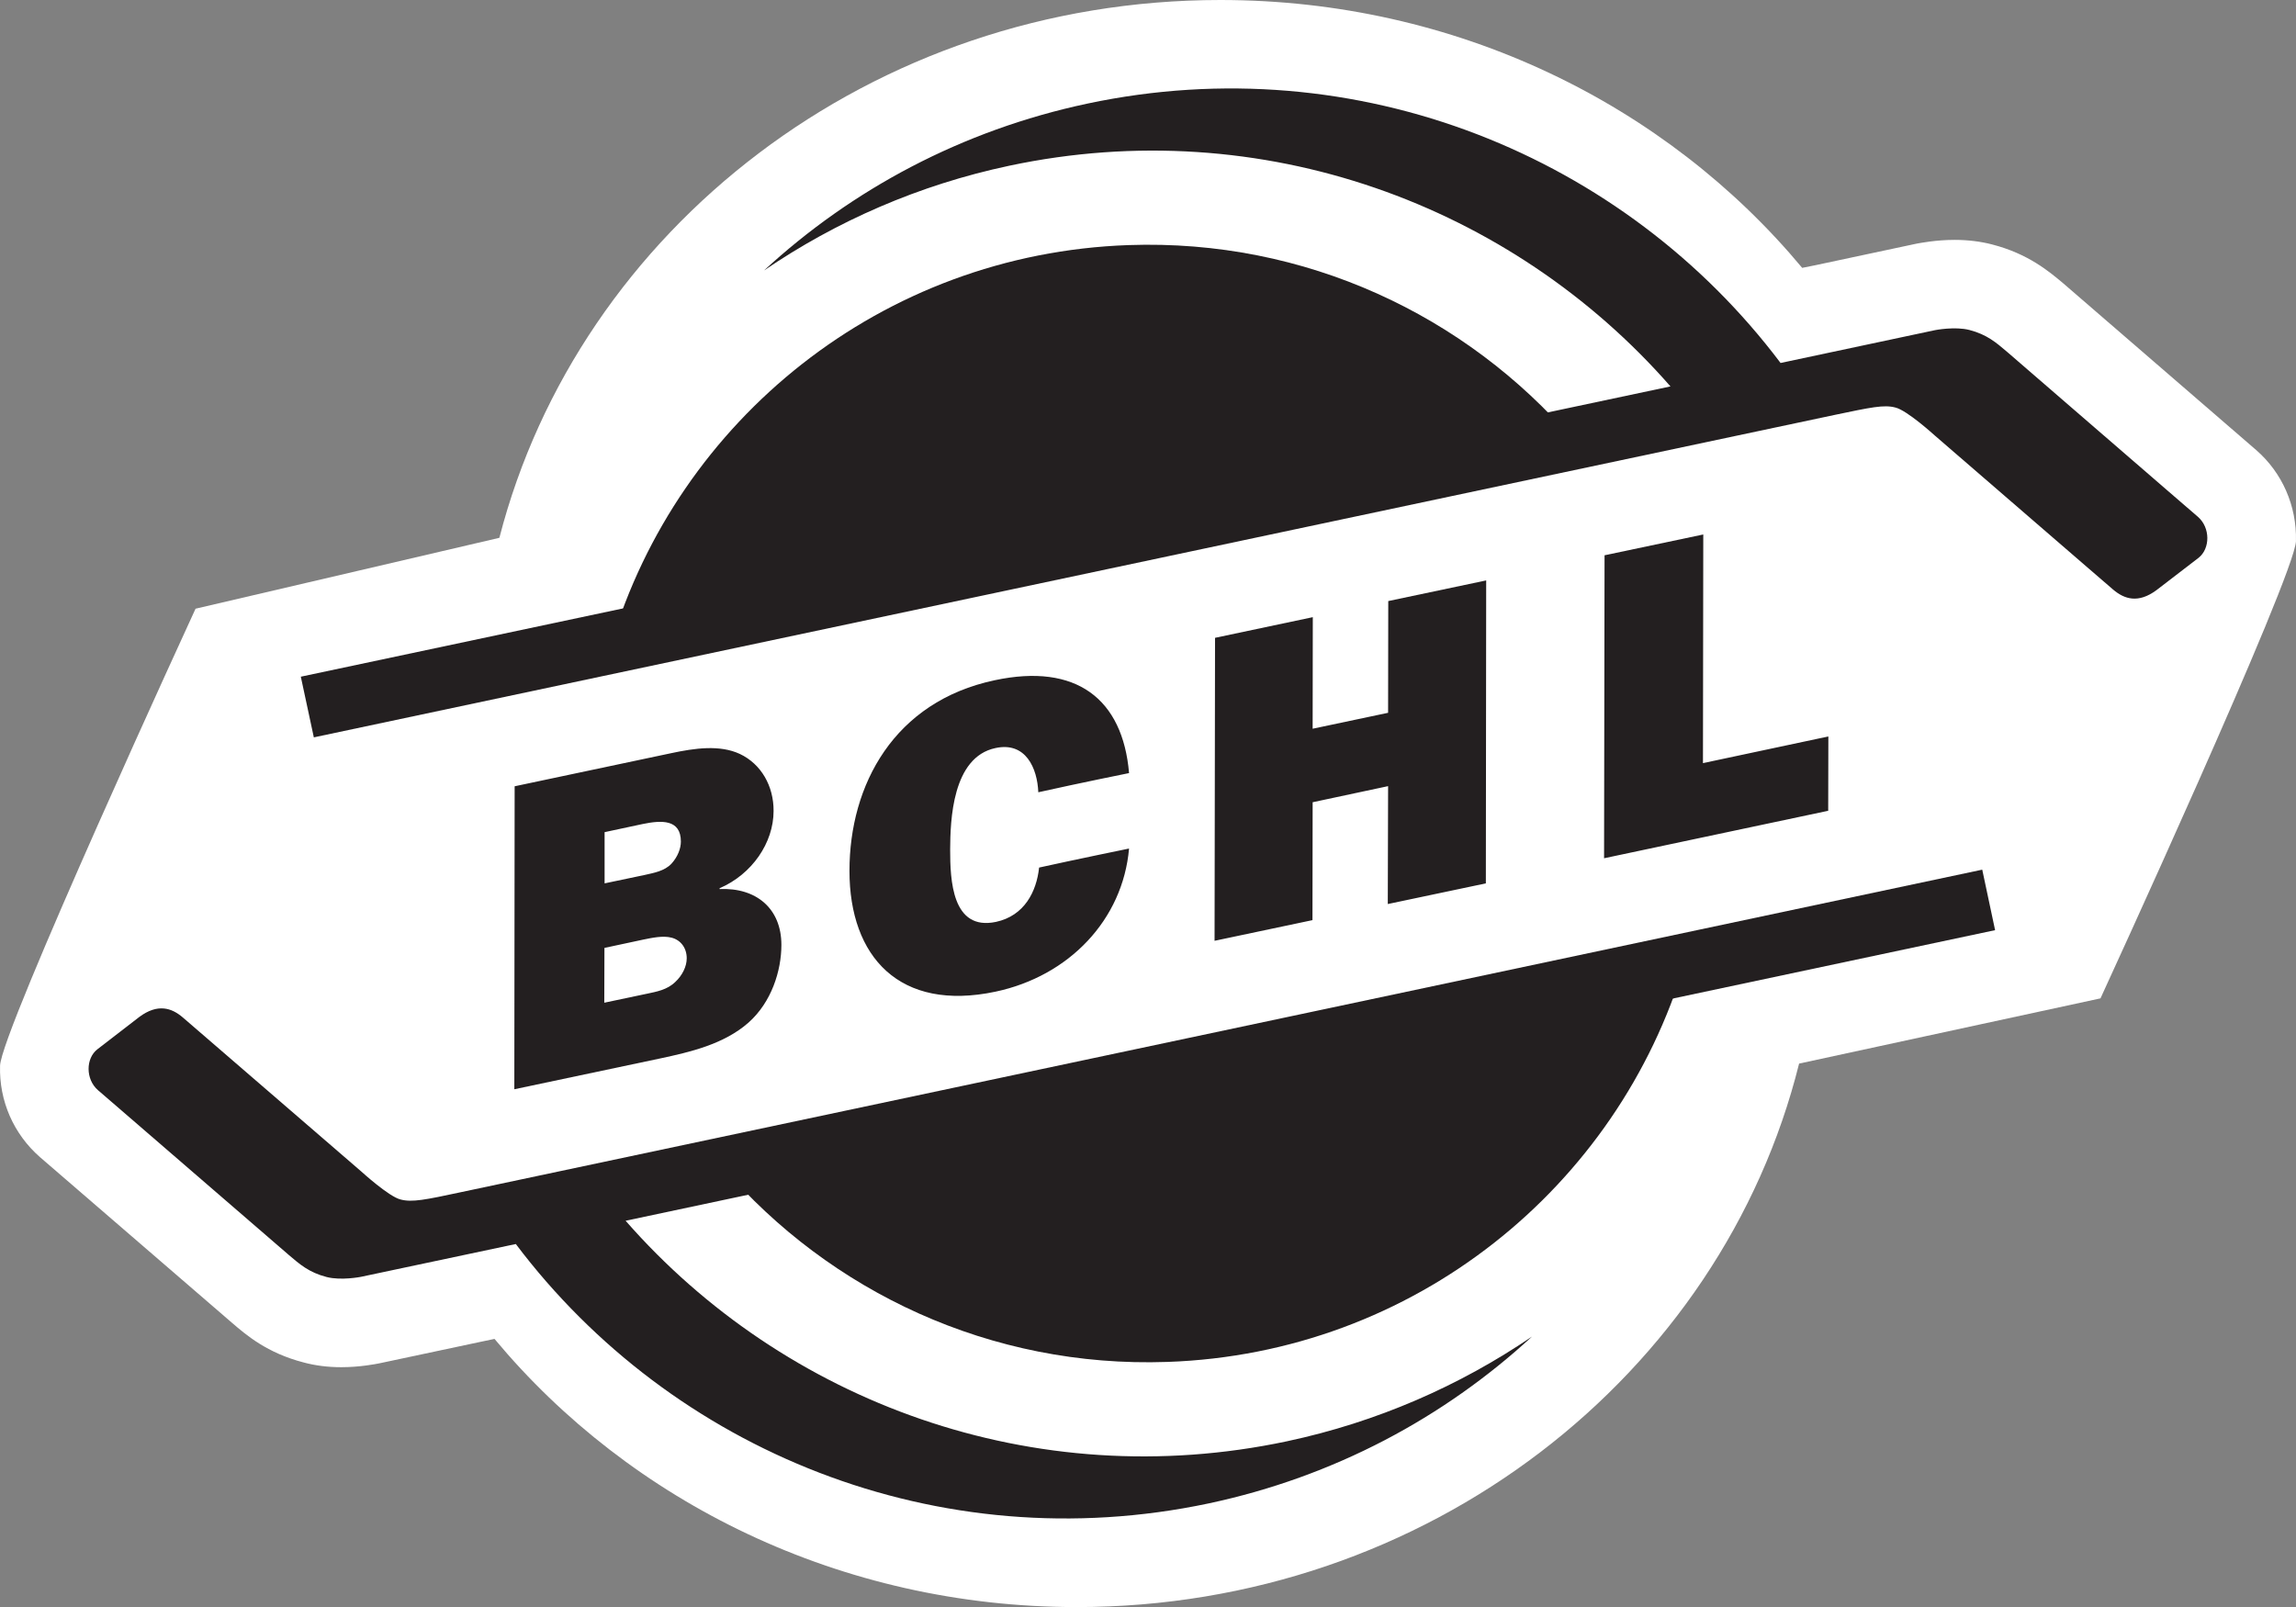
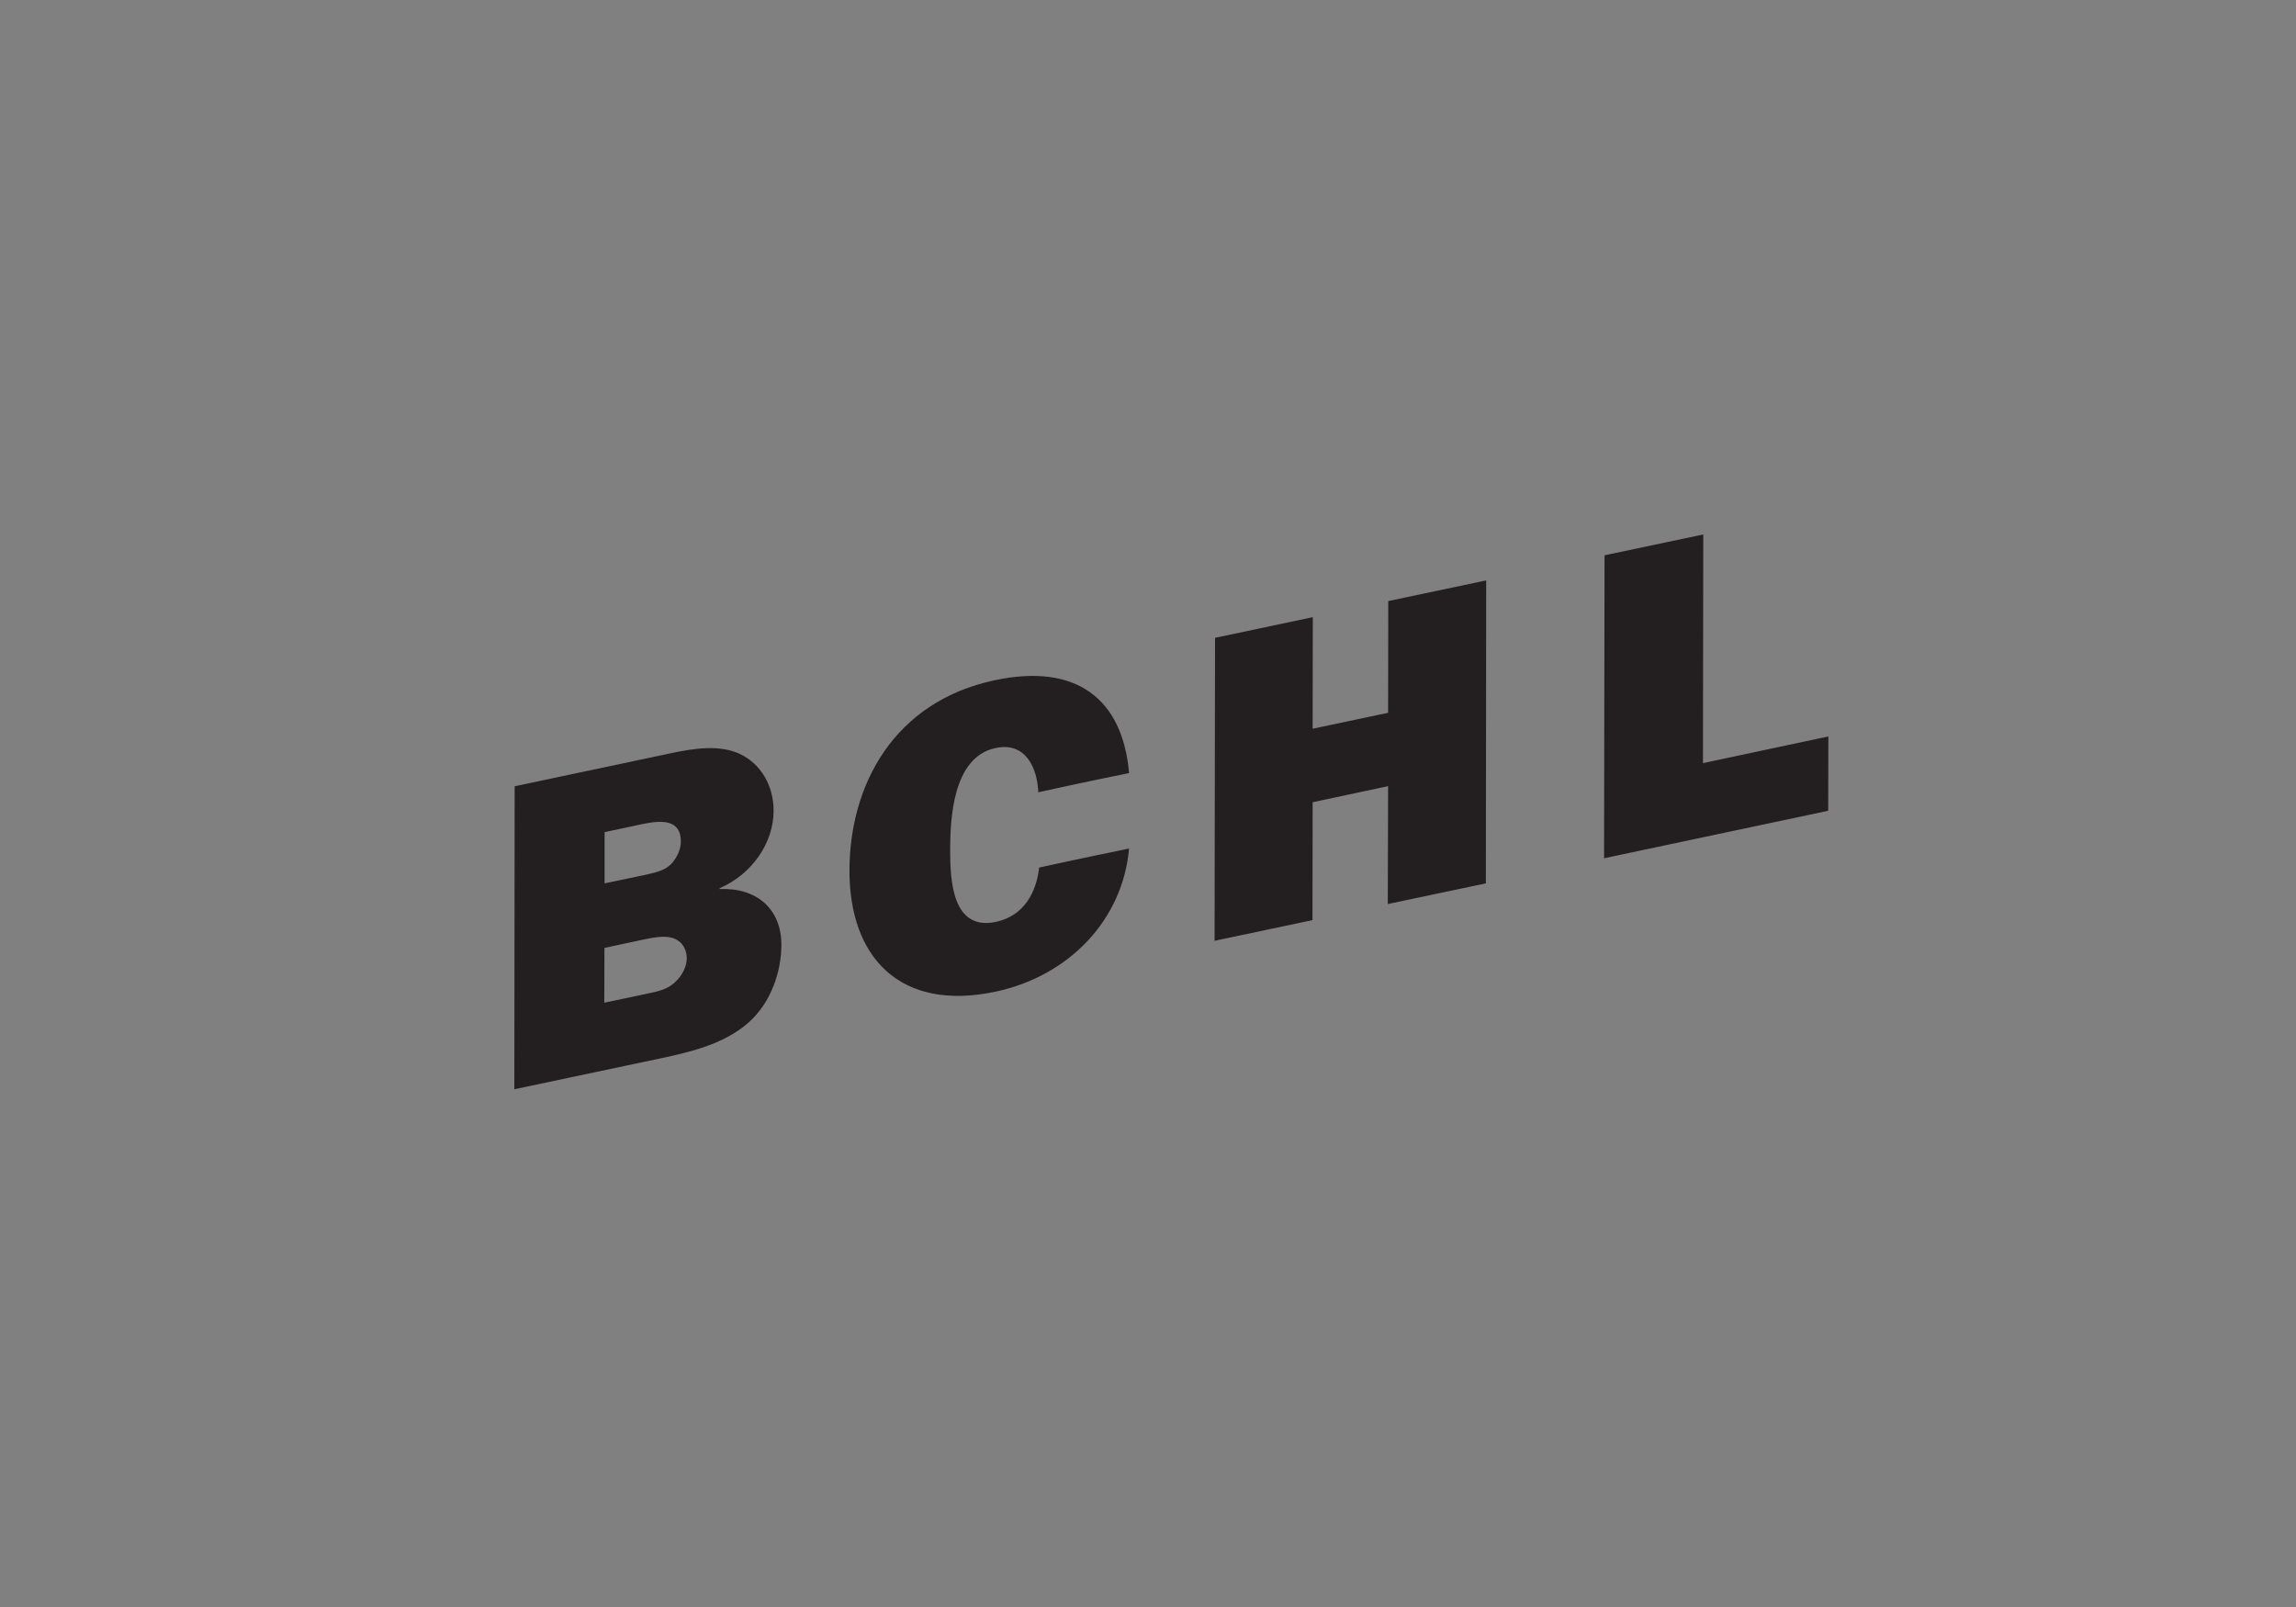
<svg xmlns="http://www.w3.org/2000/svg" id="Layer_2" viewBox="0 0 1287.68 901.42">
  <rect x="0" y="0" width="1287.68" height="901.42" fill="#808080" stroke="none" />
  <defs>
    <style>.cls-1{fill:#231f20}</style>
  </defs>
  <g id="Layer_7">
-     <path d="M1287.66 303.39c.46-19.61-7.66-38.22-22.35-50.99l-108.09-93.41c-7.84-6.57-19.7-16.69-40.04-21.89-6.29-1.64-13.41-2.55-20.98-2.55-10.67 0-19.52 1.82-21.25 2.1l-56.92 12.13s-2.55.46-7.3 1.46C934.47 58.65 816.7 0 684.44 0 488.78 0 324.68 128.53 280.07 301.66l-170.4 39.77S.3 578.87.03 597.84c-.55 19.61 7.57 38.22 22.35 51.17l107.82 93.04c7.85 6.75 19.61 16.88 40.14 22.17 6.39 1.73 13.5 2.65 21.07 2.65 10.58 0 19.61-1.83 21.44-2.19l57.1-12.13s2.55-.55 7.39-1.55c76.26 91.58 194.2 150.42 326.47 150.42 196.76 0 361.68-130.08 405.19-304.85l169.03-36.58s109.19-237.26 109.65-256.6" style="fill:#fff" />
-     <path d="M882.32 246.75C822.3 176.97 732.17 134 632.93 137.47c-138.47 4.84-252.76 98.24-290.17 223.67l539.56-114.39Zm-477 407.88c60.11 69.78 150.15 112.75 249.39 109.28 138.47-4.75 252.77-98.24 290.17-223.67L405.32 654.63Z" class="cls-1" />
-     <path d="m350.86 684.73 768.06-163-7.21-33.93S421.55 634.21 258.55 668.69c-19.98 4.28-27.46 5.83-33.93 4.1-6.48-1.55-21.89-15.6-21.89-15.6l-86.75-74.89-13.32-11.49c-6.48-5.65-14.32-7.94-24.45-.46L54.68 588.5c-6.66 5.11-6.75 16.87.27 22.99l13.32 11.49 93.77 81c6.02 5.11 11.22 9.76 21.16 12.31 8.12 2.1 19.16-.09 19.16-.09l86.93-18.42c87.39 115.94 236.89 177.6 388.59 145.49 70.33-14.96 131.99-48.16 181.34-93.59-40.5 27.55-86.84 47.98-137.47 58.75-141.85 30.1-281.86-21.98-370.89-123.7m881.82-394.84-13.32-11.49-93.77-81.09c-6.02-5.11-11.22-9.67-21.07-12.22-8.12-2.1-19.25.09-19.25.09l-86.66 18.42C911.23 87.57 761.44 25.91 609.84 58.11c-70.42 14.96-132.09 48.17-181.34 93.59 40.41-27.55 86.75-47.98 137.56-58.75 141.75-30.1 281.77 21.98 370.8 123.79L168.71 379.56l7.3 34.03s690.25-146.41 853.07-180.89c20.07-4.19 27.55-5.84 33.93-4.11 6.57 1.55 21.98 15.6 21.98 15.6l86.65 74.89 13.32 11.49c6.57 5.65 14.32 7.94 24.45.46l23.63-18.15c6.57-5.2 6.66-16.87-.36-22.99" class="cls-1" />
    <path d="M361.24 490.84c5.2-1.19 11.49-2.19 15.42-6.48 3.38-3.74 5.2-8.39 5.2-12.31 0-12.59-10.85-12.04-21.44-9.85l-21.34 4.56v28.73l22.17-4.65Zm1.46 66.58c5.47-1.18 11.49-2.19 16.05-6.66 3.83-3.56 6.39-8.57 6.39-13.23 0-5.75-3.28-10.22-8.48-11.58-4.83-1.28-11.04.09-15.96 1.09l-21.71 4.65-.09 30.74 23.81-5.02Zm-74.07-116.39 87.57-18.52c13.59-2.92 27.46-4.83 38.68.36 12.04 5.65 19.06 18.06 18.97 32.02 0 17.79-12.04 35.48-30.28 43.33v.46c20.61-.91 34.66 10.95 34.66 31.29 0 14.6-5.57 32.11-18.33 43.51-13.87 12.31-33.21 16.69-49.44 20.16l-82.01 17.33.18-169.94Zm344.58 34.93c-3.47 39.86-33.57 71.52-74.89 80.27-53.82 11.4-81.91-19.52-81.91-67.77s24.99-94.96 81.46-106.91c45.7-9.76 71.79 10.4 75.35 52.08 0 0-27.18 5.47-50.9 10.76-.55-13.5-7.02-28.46-23.99-24.81-24.36 5.11-25.36 40.77-25.45 56.92 0 17.06 1 45.79 25.72 40.59 15.96-3.46 22.71-16.97 24.17-30.47 19.79-4.38 50.45-10.67 50.45-10.67m200.1 19.54-55 11.59.18-66.13-42.32 9.03-.1 66.13-54.91 11.59.27-169.94 54.83-11.59-.09 62.58 42.32-8.94.09-62.67 54.92-11.58-.19 169.93zm192-40.72-125.7 26.63.27-169.94 55.37-11.67-.18 128.25 70.33-14.96-.09 41.69z" class="cls-1" />
  </g>
</svg>